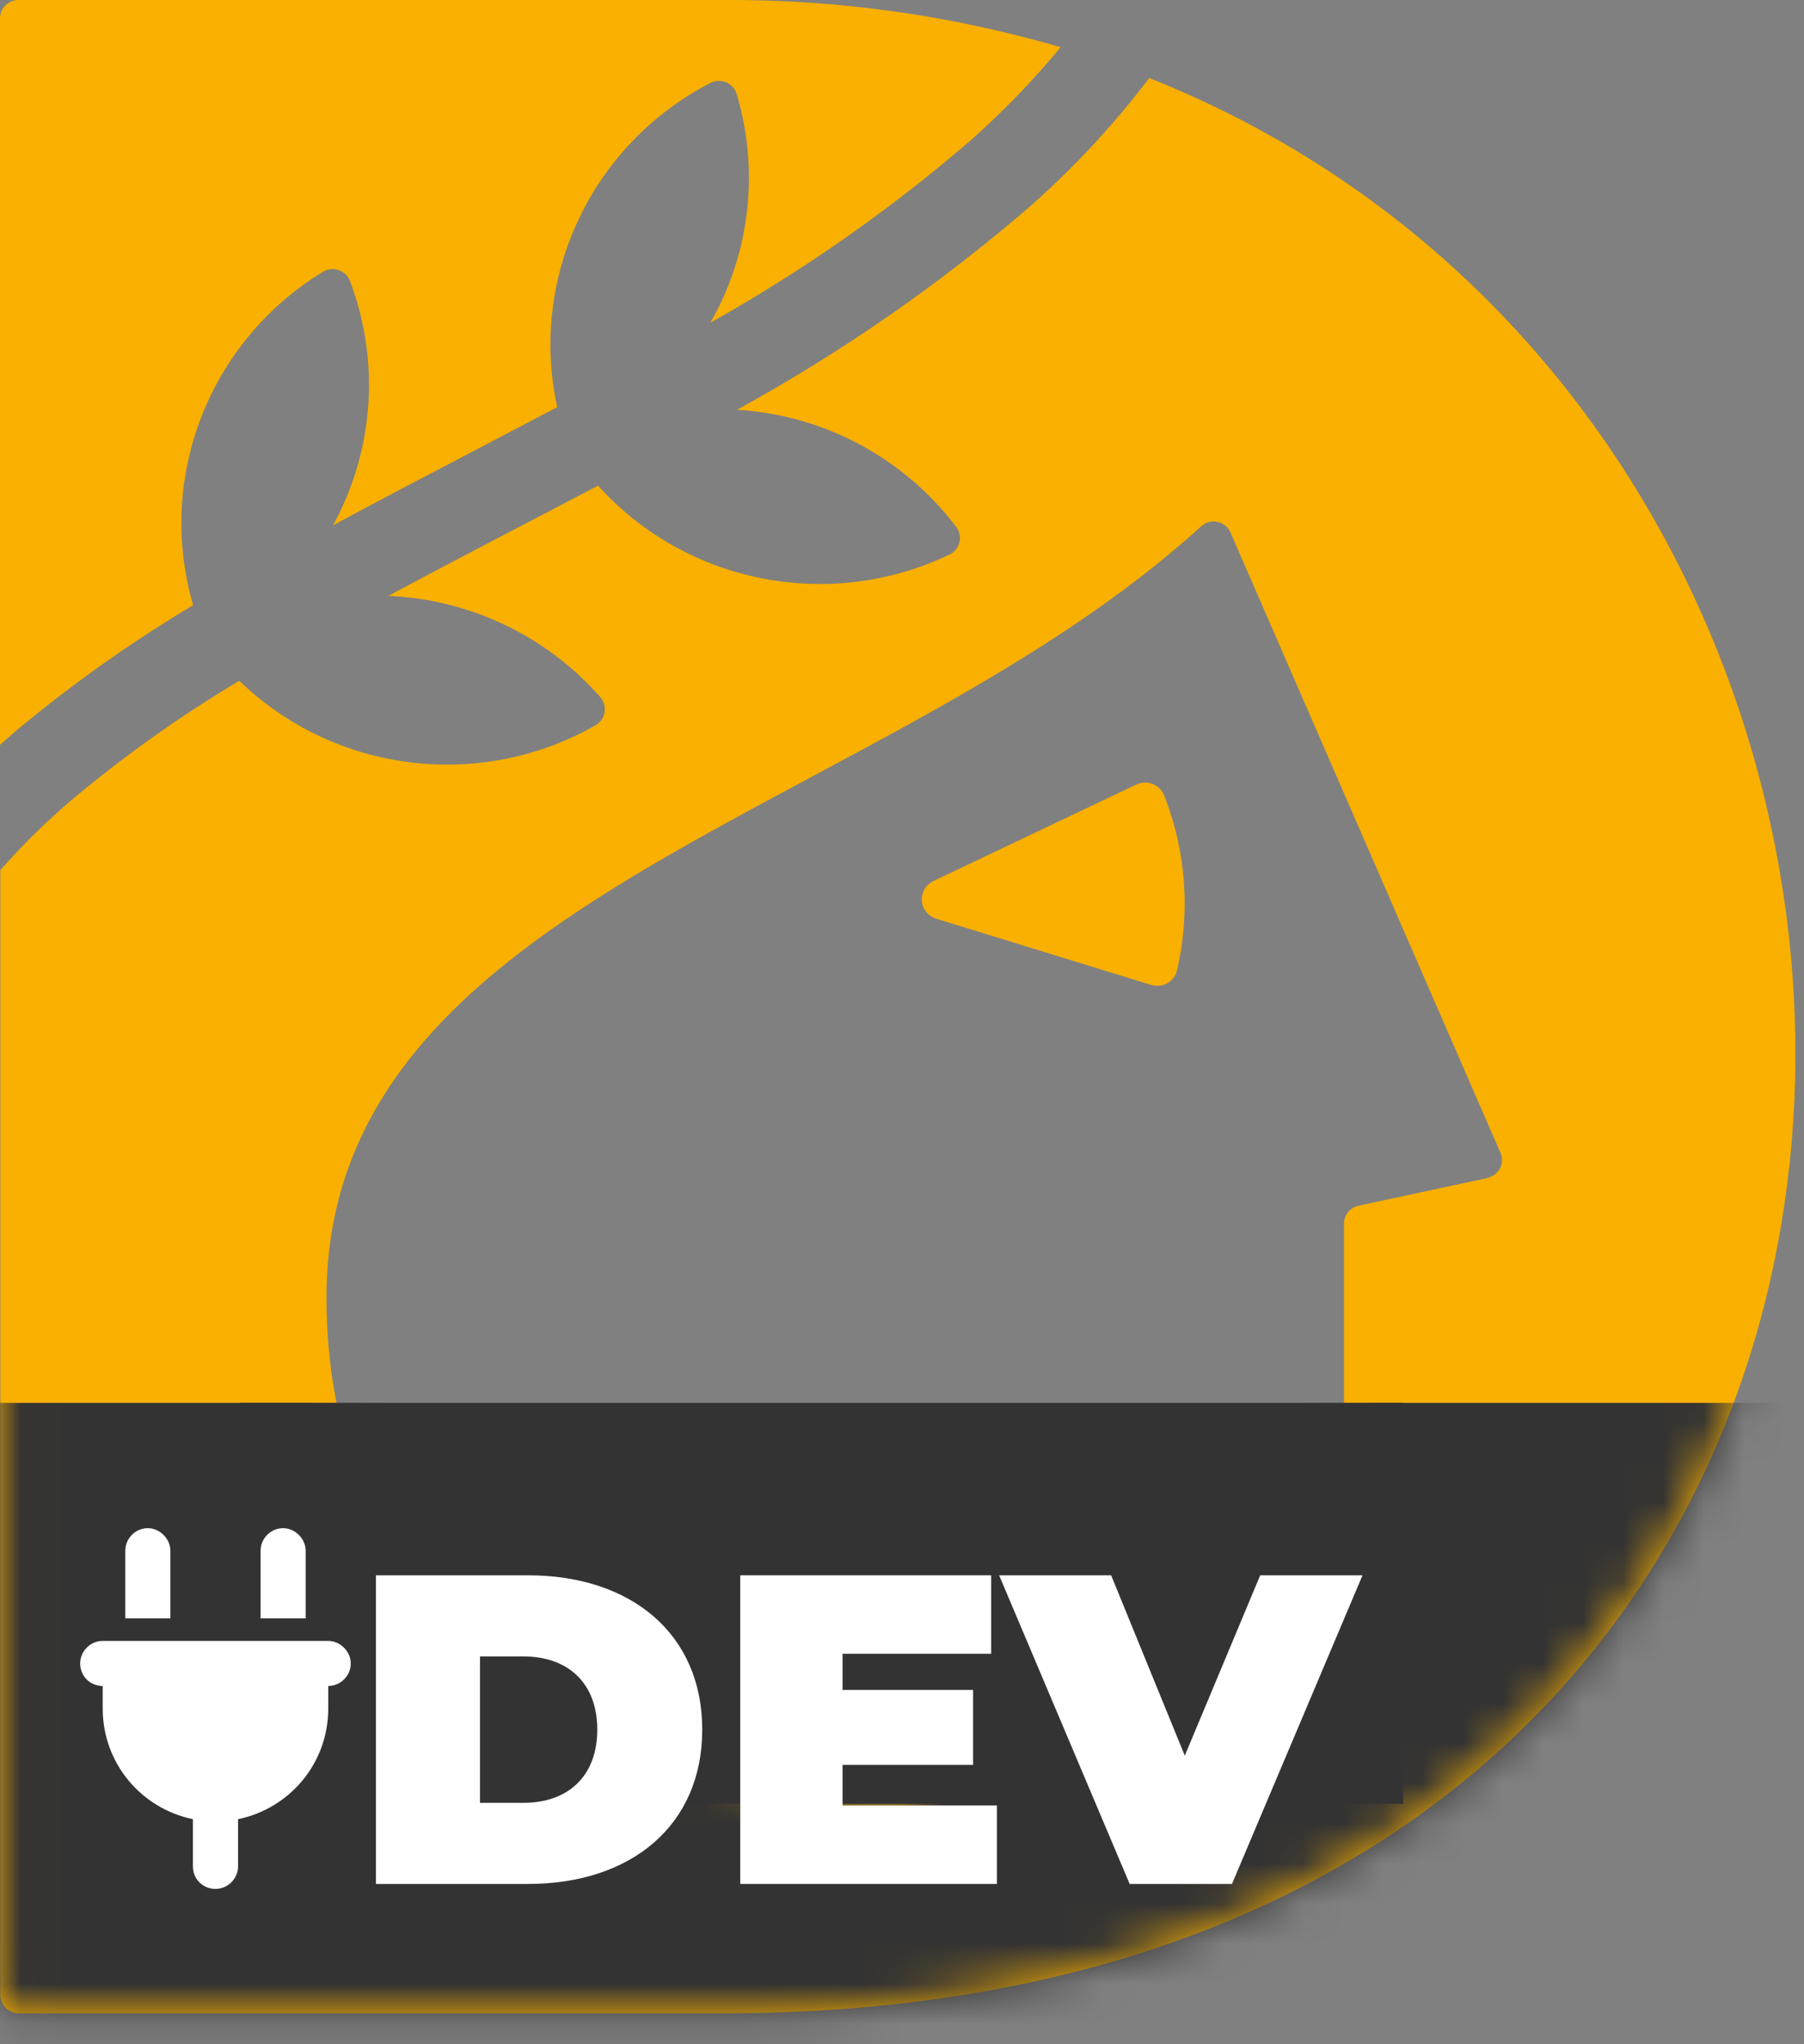
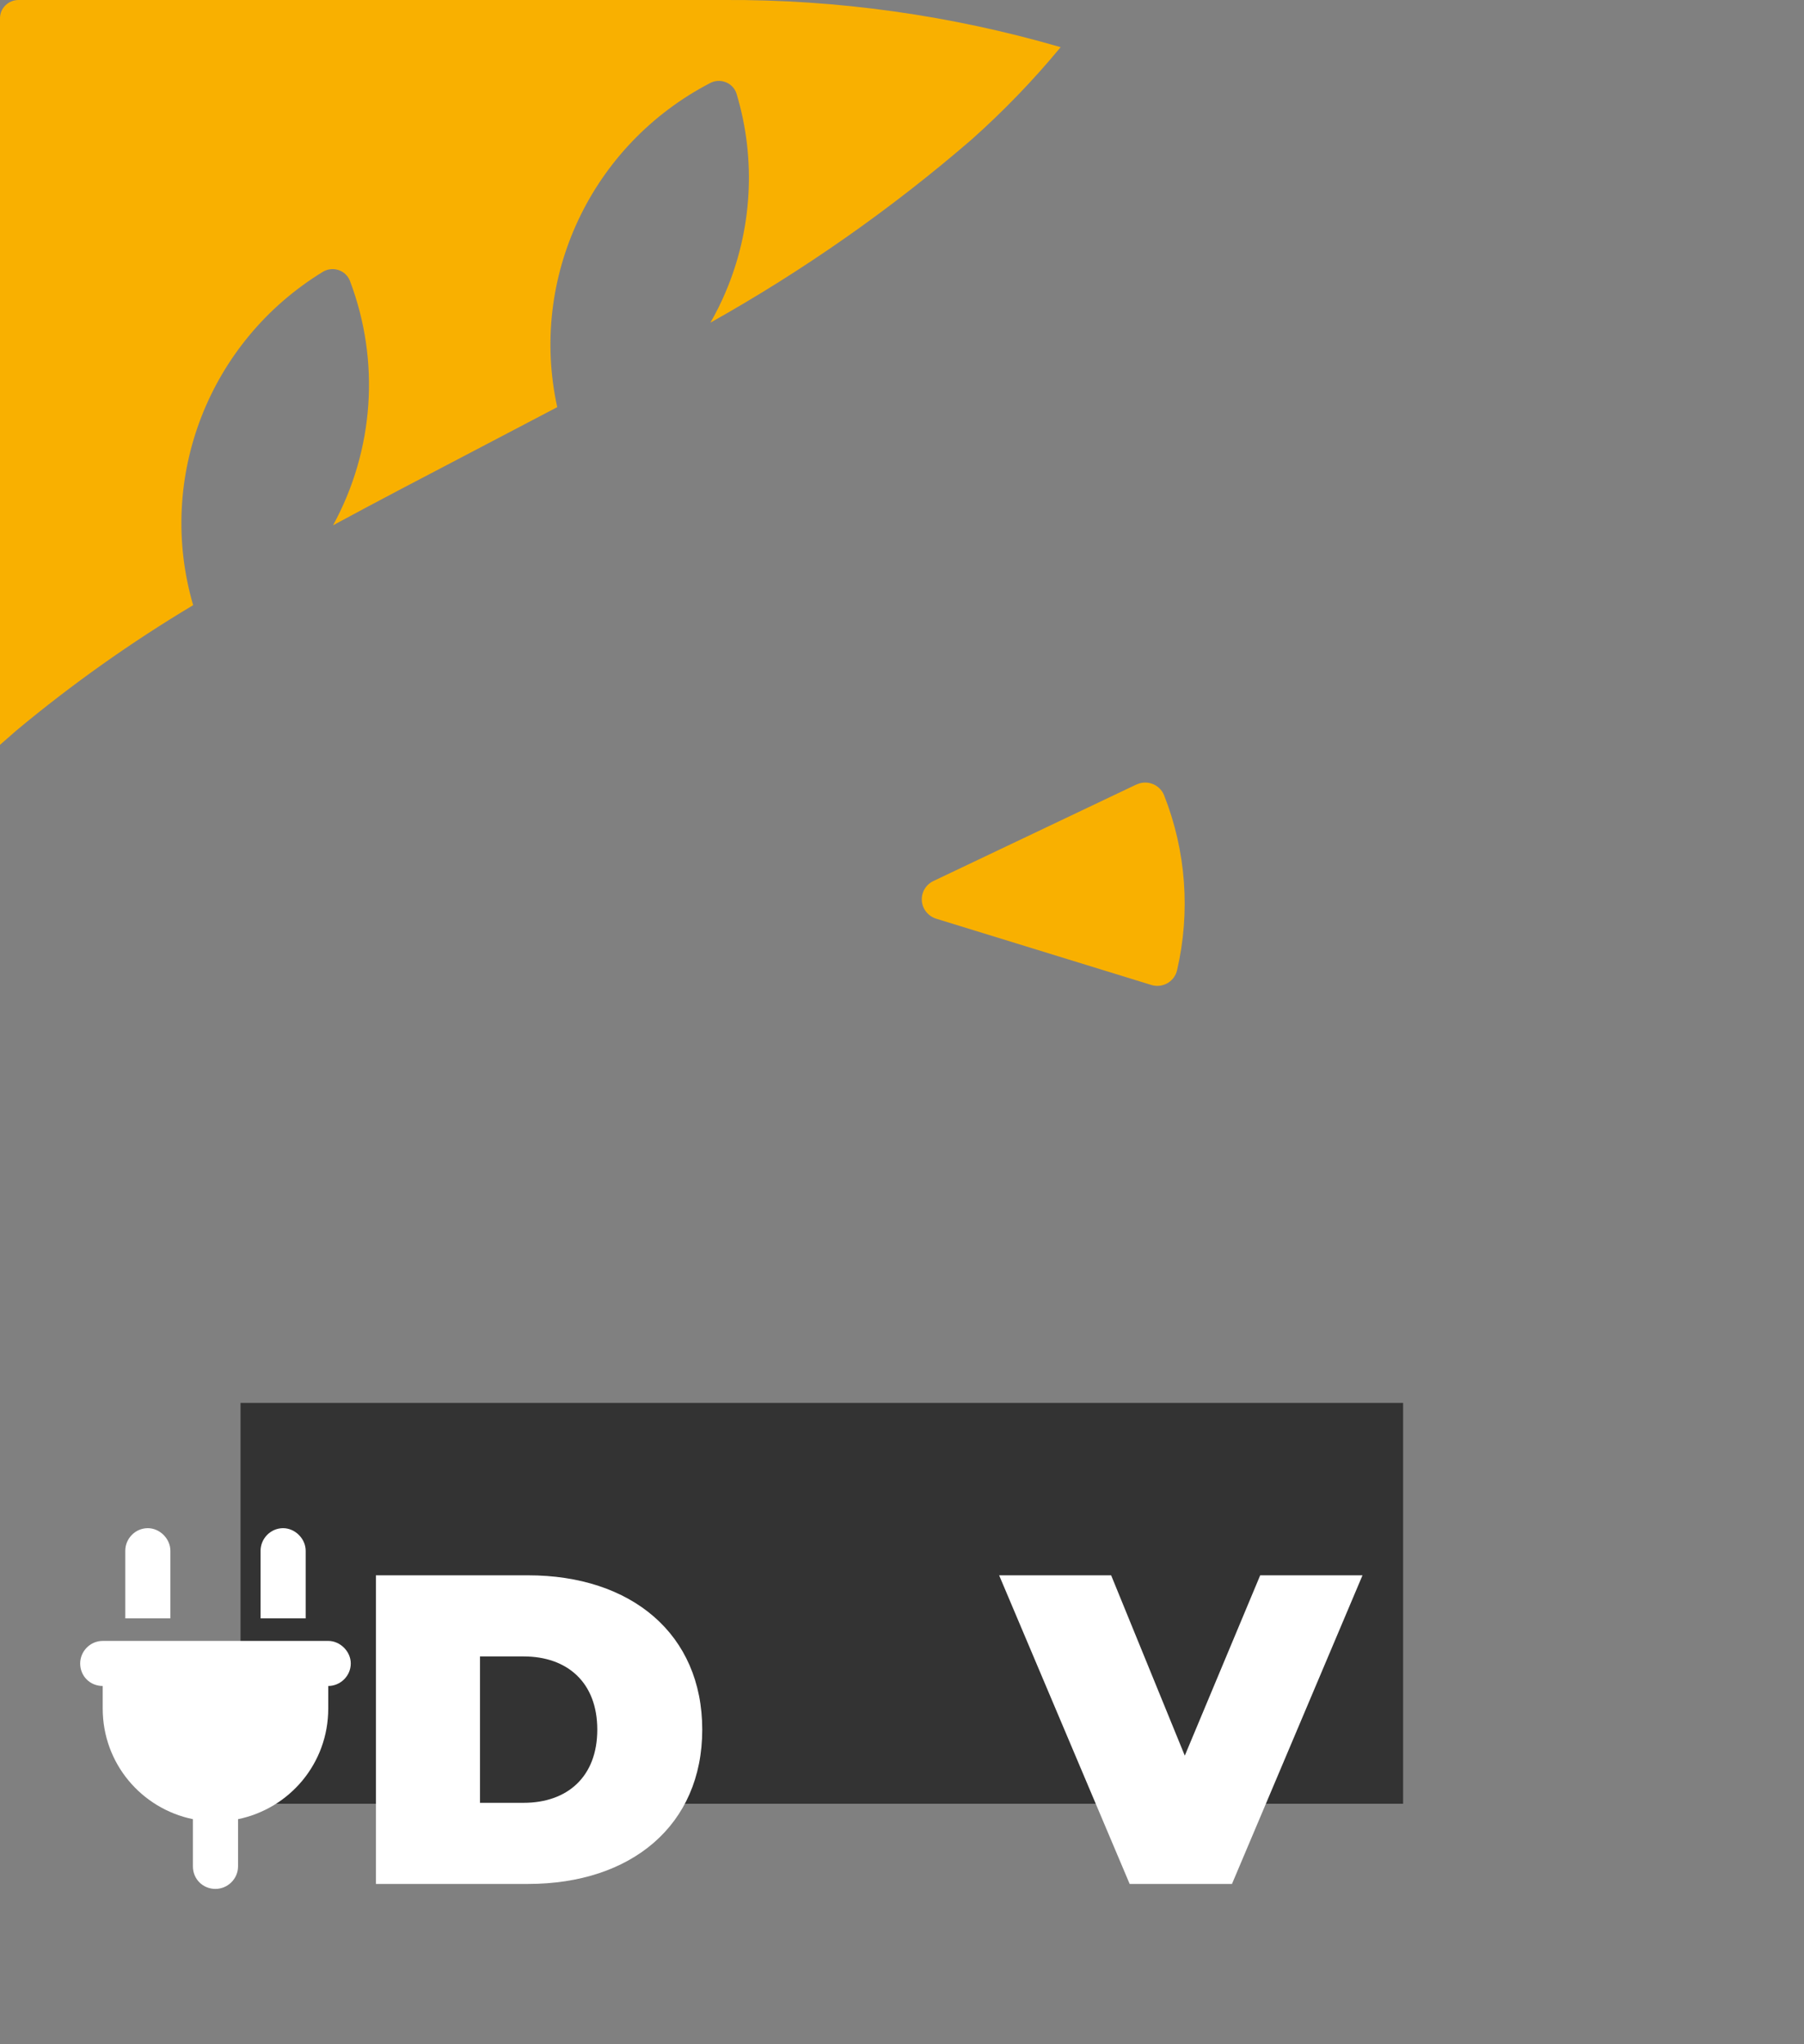
<svg xmlns="http://www.w3.org/2000/svg" width="45" height="51" viewBox="0 0 45 51" fill="none">
  <rect x="0" y="0" width="45" height="51" fill="#808080" stroke="none" />
  <path d="M4.818 15.098C3.891 11.92 5.215 8.519 8.051 6.783C8.27 6.649 8.556 6.716 8.69 6.93C8.707 6.957 8.72 6.983 8.731 7.013C9.486 9.008 9.332 11.23 8.308 13.105C9.424 12.501 10.575 11.899 11.743 11.289C12.457 10.915 13.177 10.538 13.9 10.158C13.191 6.917 14.755 3.608 17.718 2.07C17.944 1.953 18.227 2.041 18.343 2.266C18.357 2.292 18.368 2.319 18.376 2.349C18.866 3.985 18.764 5.74 18.09 7.31C17.982 7.564 17.858 7.81 17.721 8.05C20.042 6.748 22.226 5.218 24.238 3.48C25.036 2.768 25.777 2.001 26.457 1.177C23.728 0.383 20.897 -0.016 18.049 0H0.461C0.208 0 0 0.204 0 0.455V18.582C0.135 18.462 0.272 18.342 0.413 18.221C1.796 17.069 3.271 16.023 4.818 15.098Z" fill="#F9B000" />
-   <path d="M28.668 1.945C27.797 3.095 26.812 4.157 25.731 5.117C23.469 7.072 21.007 8.784 18.384 10.223C18.815 10.249 19.246 10.314 19.667 10.413C21.339 10.814 22.819 11.779 23.852 13.146C24.006 13.349 23.965 13.638 23.76 13.79C23.736 13.809 23.709 13.825 23.682 13.836C20.7 15.264 17.124 14.563 14.916 12.114C14.201 12.493 13.49 12.865 12.78 13.234C11.732 13.782 10.696 14.323 9.688 14.866C11.723 14.954 13.633 15.866 14.973 17.39C15.14 17.583 15.121 17.872 14.93 18.04C14.908 18.059 14.881 18.078 14.857 18.093C11.977 19.738 8.348 19.284 5.969 16.984C4.527 17.845 3.154 18.818 1.866 19.891C1.202 20.45 0.579 21.057 0.008 21.709V49.772C0.008 50.023 0.213 50.229 0.466 50.229H18.049C51.406 50.229 51.902 11.191 28.67 1.948L28.668 1.945ZM37.102 29.39L33.888 30.08C33.675 30.126 33.524 30.313 33.526 30.527V37.483C33.526 41.885 25.852 39.334 23.585 38.483C23.348 38.395 23.081 38.513 22.992 38.748C22.973 38.799 22.962 38.855 22.962 38.909V44.445C22.962 44.699 22.754 44.905 22.498 44.902C22.488 44.902 22.479 44.902 22.469 44.902C19.891 44.72 8.145 43.292 8.145 32.367C8.145 22.319 22.078 20.327 29.962 13.13C30.148 12.959 30.439 12.972 30.612 13.159C30.647 13.197 30.674 13.239 30.695 13.288L37.428 28.759C37.528 28.989 37.423 29.259 37.188 29.358C37.161 29.369 37.131 29.38 37.102 29.385V29.39Z" fill="#F9B000" />
  <path d="M28.349 19.571L23.283 21.98C23.029 22.101 22.922 22.403 23.043 22.654C23.105 22.78 23.216 22.877 23.35 22.919L28.716 24.572C28.983 24.655 29.266 24.511 29.35 24.246C29.352 24.232 29.358 24.222 29.361 24.208C29.698 22.753 29.587 21.229 29.037 19.838C28.932 19.582 28.638 19.456 28.379 19.56C28.368 19.566 28.358 19.571 28.344 19.576L28.349 19.571Z" fill="#F9B000" />
  <mask id="mask0_2501_30608" style="mask-type:alpha" maskUnits="userSpaceOnUse" x="0" y="0" width="45" height="51">
    <path d="M4.818 15.098C3.891 11.92 5.215 8.519 8.051 6.783C8.27 6.649 8.556 6.716 8.69 6.93C8.707 6.957 8.72 6.983 8.731 7.013C9.486 9.008 9.332 11.23 8.308 13.105C9.424 12.501 10.575 11.899 11.743 11.289C12.457 10.915 13.177 10.538 13.9 10.158C13.191 6.917 14.755 3.608 17.718 2.07C17.944 1.953 18.227 2.041 18.343 2.266C18.357 2.292 18.368 2.319 18.376 2.349C18.866 3.985 18.764 5.74 18.09 7.31C17.982 7.564 17.858 7.81 17.721 8.05C20.042 6.748 22.226 5.218 24.238 3.48C25.036 2.768 25.777 2.001 26.457 1.177C23.728 0.383 20.897 -0.016 18.049 0H0.461C0.208 0 0 0.204 0 0.455V18.582C0.135 18.462 0.272 18.342 0.413 18.221C1.796 17.069 3.271 16.023 4.818 15.098Z" fill="#F9B000" />
-     <path d="M28.668 1.945C27.797 3.095 26.812 4.157 25.731 5.117C23.469 7.072 21.007 8.784 18.384 10.223C18.815 10.249 19.246 10.314 19.667 10.413C21.339 10.814 22.819 11.779 23.852 13.146C24.006 13.349 23.965 13.638 23.76 13.79C23.736 13.809 23.709 13.825 23.682 13.836C20.7 15.264 17.124 14.563 14.916 12.114C14.201 12.493 13.49 12.865 12.78 13.234C11.732 13.782 10.696 14.323 9.688 14.866C11.723 14.954 13.633 15.866 14.973 17.39C15.14 17.583 15.121 17.872 14.93 18.04C14.908 18.059 14.881 18.078 14.857 18.093C11.977 19.738 8.348 19.284 5.969 16.984C4.527 17.845 3.154 18.818 1.866 19.891C1.202 20.45 0.579 21.057 0.008 21.709V49.772C0.008 50.023 0.213 50.229 0.466 50.229H18.049C51.406 50.229 51.902 11.191 28.67 1.948L28.668 1.945ZM37.102 29.39L33.888 30.08C33.675 30.126 33.524 30.313 33.526 30.527V37.483C33.526 41.885 25.852 39.334 23.585 38.483C23.348 38.395 23.081 38.513 22.992 38.748C22.973 38.799 22.962 38.855 22.962 38.909V44.445C22.962 44.699 22.754 44.905 22.498 44.902C22.488 44.902 22.479 44.902 22.469 44.902C19.891 44.72 8.145 43.292 8.145 32.367C8.145 22.319 22.078 20.327 29.962 13.13C30.148 12.959 30.439 12.972 30.612 13.159C30.647 13.197 30.674 13.239 30.695 13.288L37.428 28.759C37.528 28.989 37.423 29.259 37.188 29.358C37.161 29.369 37.131 29.38 37.102 29.385V29.39Z" fill="#F9B000" />
    <path d="M28.349 19.571L23.283 21.98C23.029 22.101 22.922 22.403 23.043 22.654C23.105 22.78 23.216 22.877 23.35 22.919L28.716 24.572C28.983 24.655 29.266 24.511 29.35 24.246C29.352 24.232 29.358 24.222 29.361 24.208C29.698 22.753 29.587 21.229 29.037 19.838C28.932 19.582 28.638 19.456 28.379 19.56C28.368 19.566 28.358 19.571 28.344 19.576L28.349 19.571Z" fill="#F9B000" />
  </mask>
  <g mask="url(#mask0_2501_30608)">
    <rect x="-1" y="35" width="47" height="17" fill="#333333" />
  </g>
  <rect x="6" y="35" width="29" height="10" fill="#333333" />
  <path d="M31.435 39.301H33.987L30.731 47.001H28.179L24.923 39.301H27.717L29.554 43.8L31.435 39.301Z" fill="white" />
-   <path d="M21.017 45.043H24.867V47.001H18.465V39.301H24.724V41.259H21.017V42.161H24.273V44.031H21.017V45.043Z" fill="white" />
  <path d="M9.377 47.001V39.301H13.172C15.746 39.301 17.517 40.764 17.517 43.151C17.517 45.538 15.746 47.001 13.172 47.001H9.377ZM11.973 44.977H13.062C14.151 44.977 14.899 44.328 14.899 43.151C14.899 41.974 14.151 41.325 13.062 41.325H11.973V44.977Z" fill="white" />
  <path d="M3.688 38.125C3.986 38.125 4.25 38.389 4.25 38.688V40.375H3.125V38.688C3.125 38.389 3.371 38.125 3.688 38.125ZM7.062 38.125C7.361 38.125 7.625 38.389 7.625 38.688V40.375H6.5V38.688C6.5 38.389 6.746 38.125 7.062 38.125ZM2.562 40.938H8.188C8.486 40.938 8.75 41.201 8.75 41.5C8.75 41.816 8.486 42.062 8.188 42.062V42.625C8.188 43.996 7.221 45.121 5.938 45.385V46.562C5.938 46.879 5.674 47.125 5.375 47.125C5.059 47.125 4.812 46.879 4.812 46.562V45.385C3.529 45.121 2.562 43.996 2.562 42.625V42.062C2.246 42.062 2 41.816 2 41.5C2 41.201 2.246 40.938 2.562 40.938Z" fill="white" />
</svg>